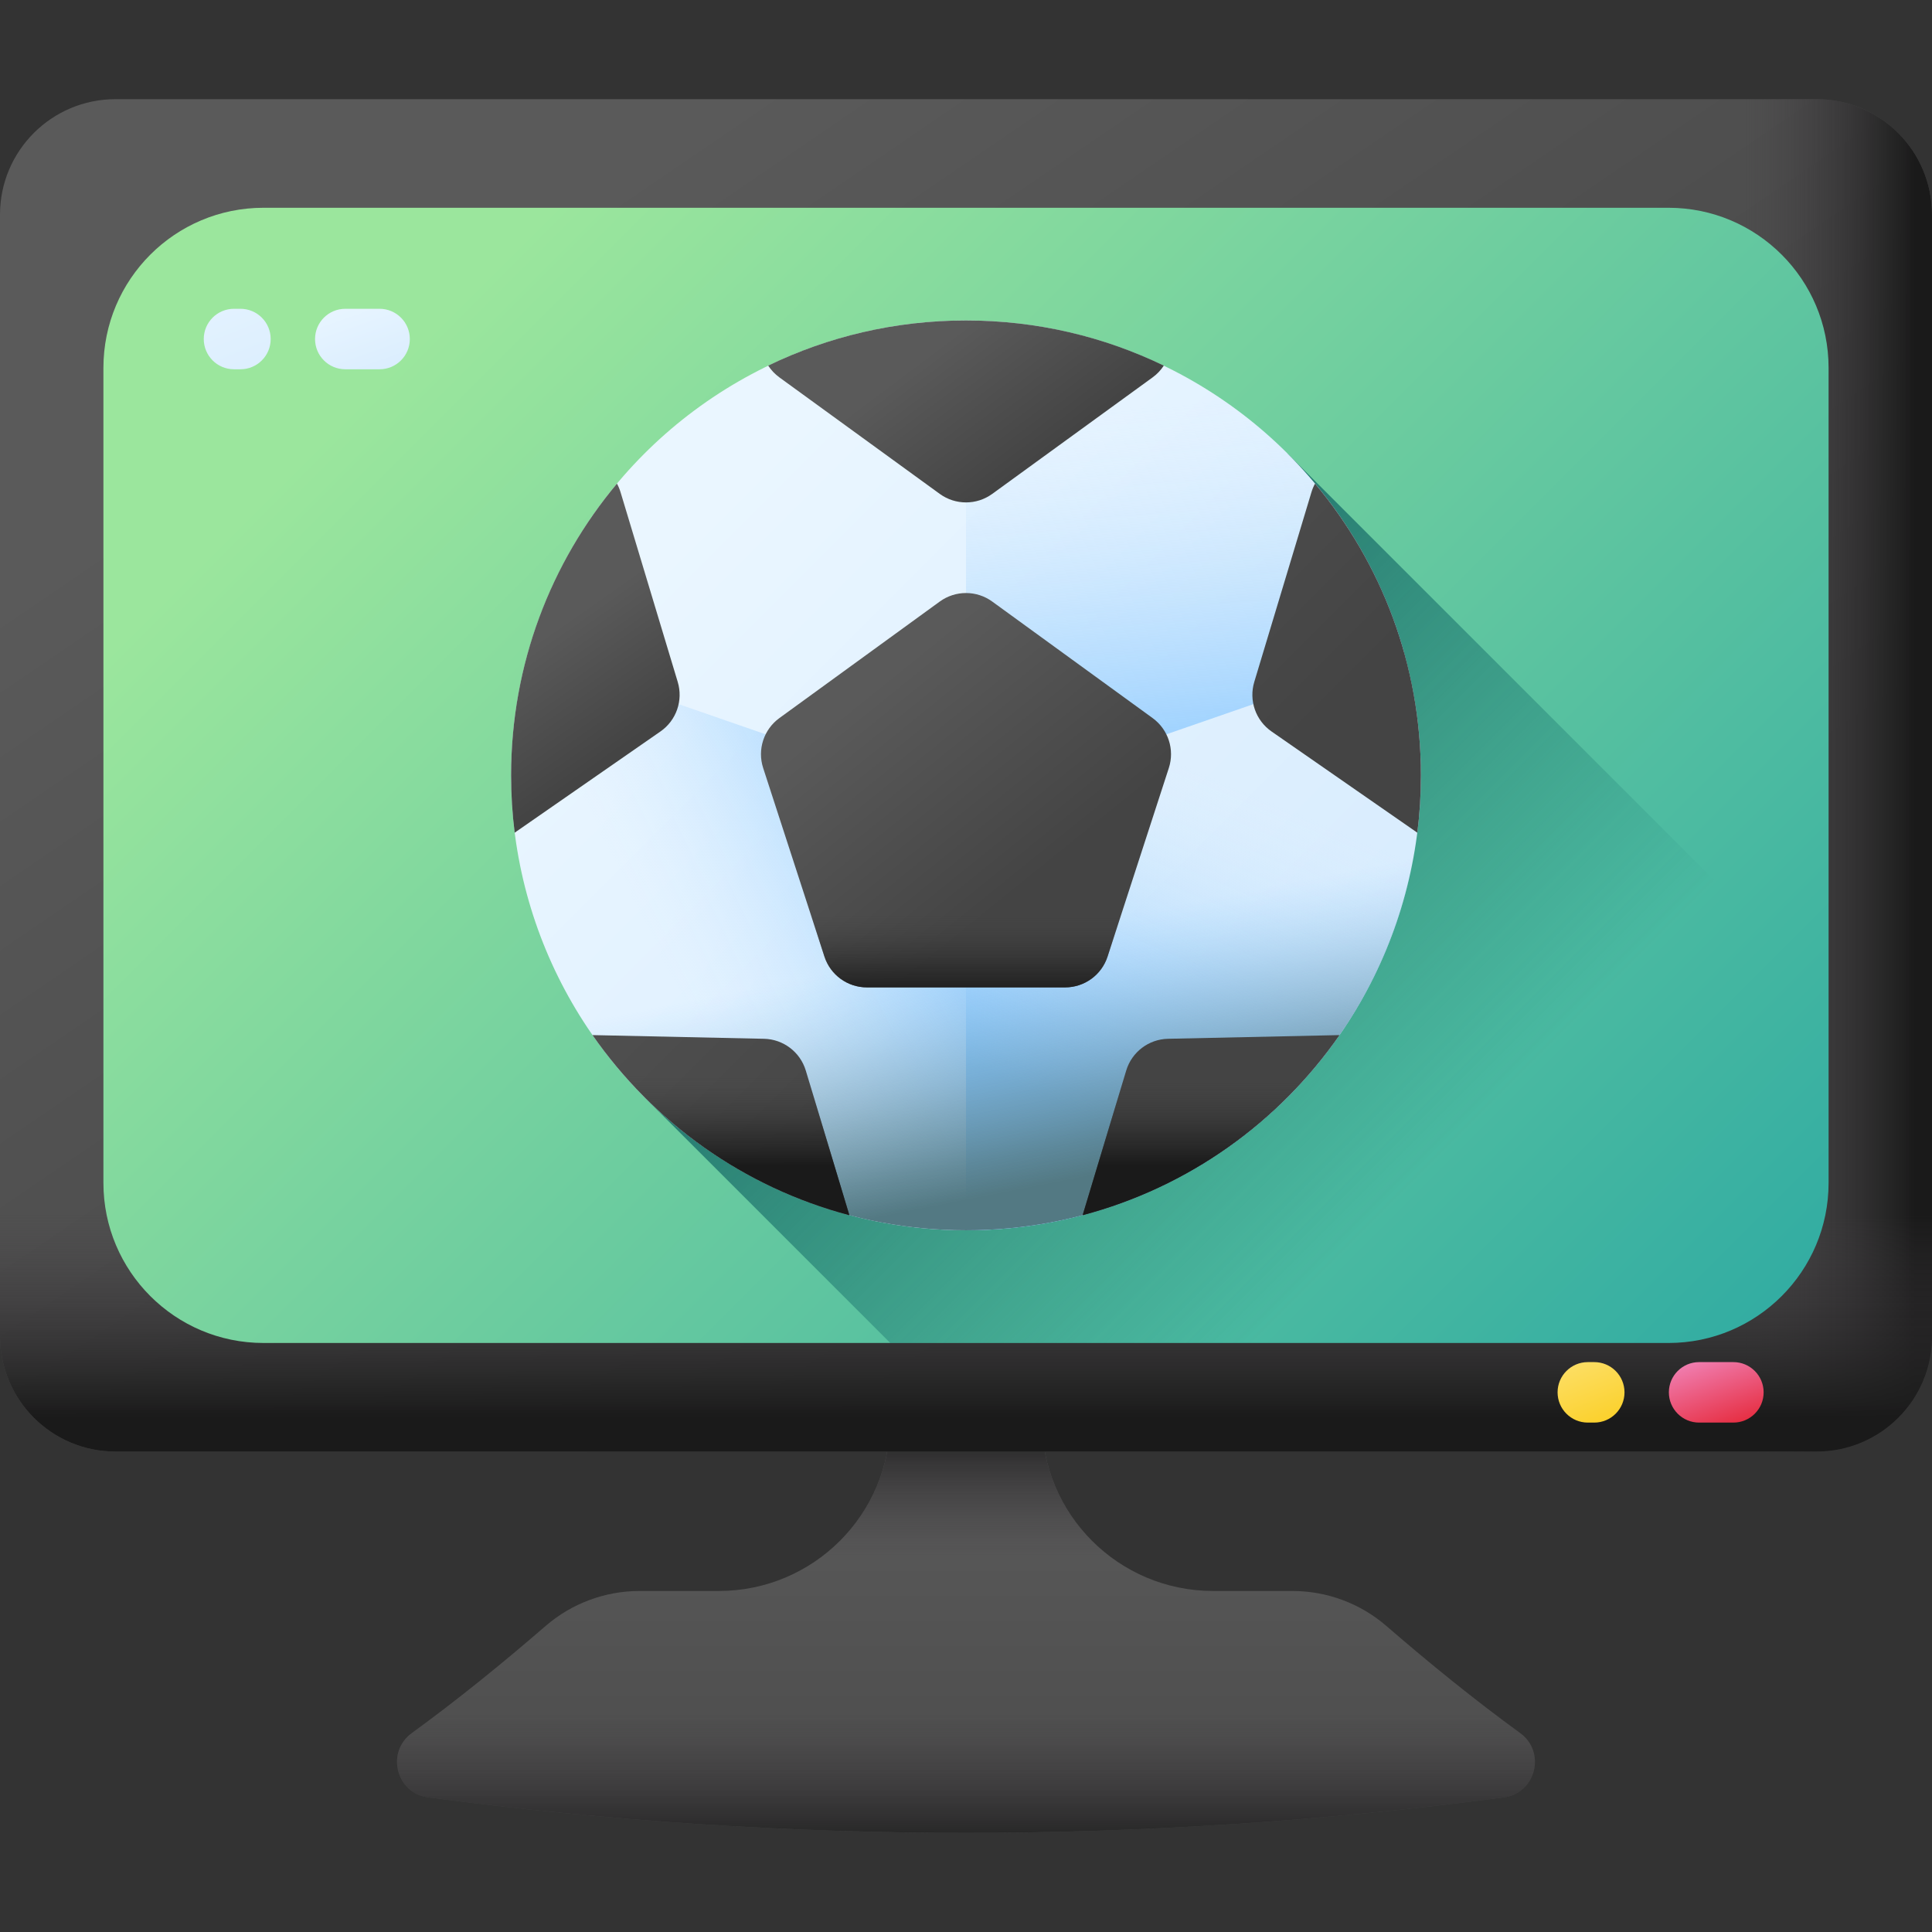
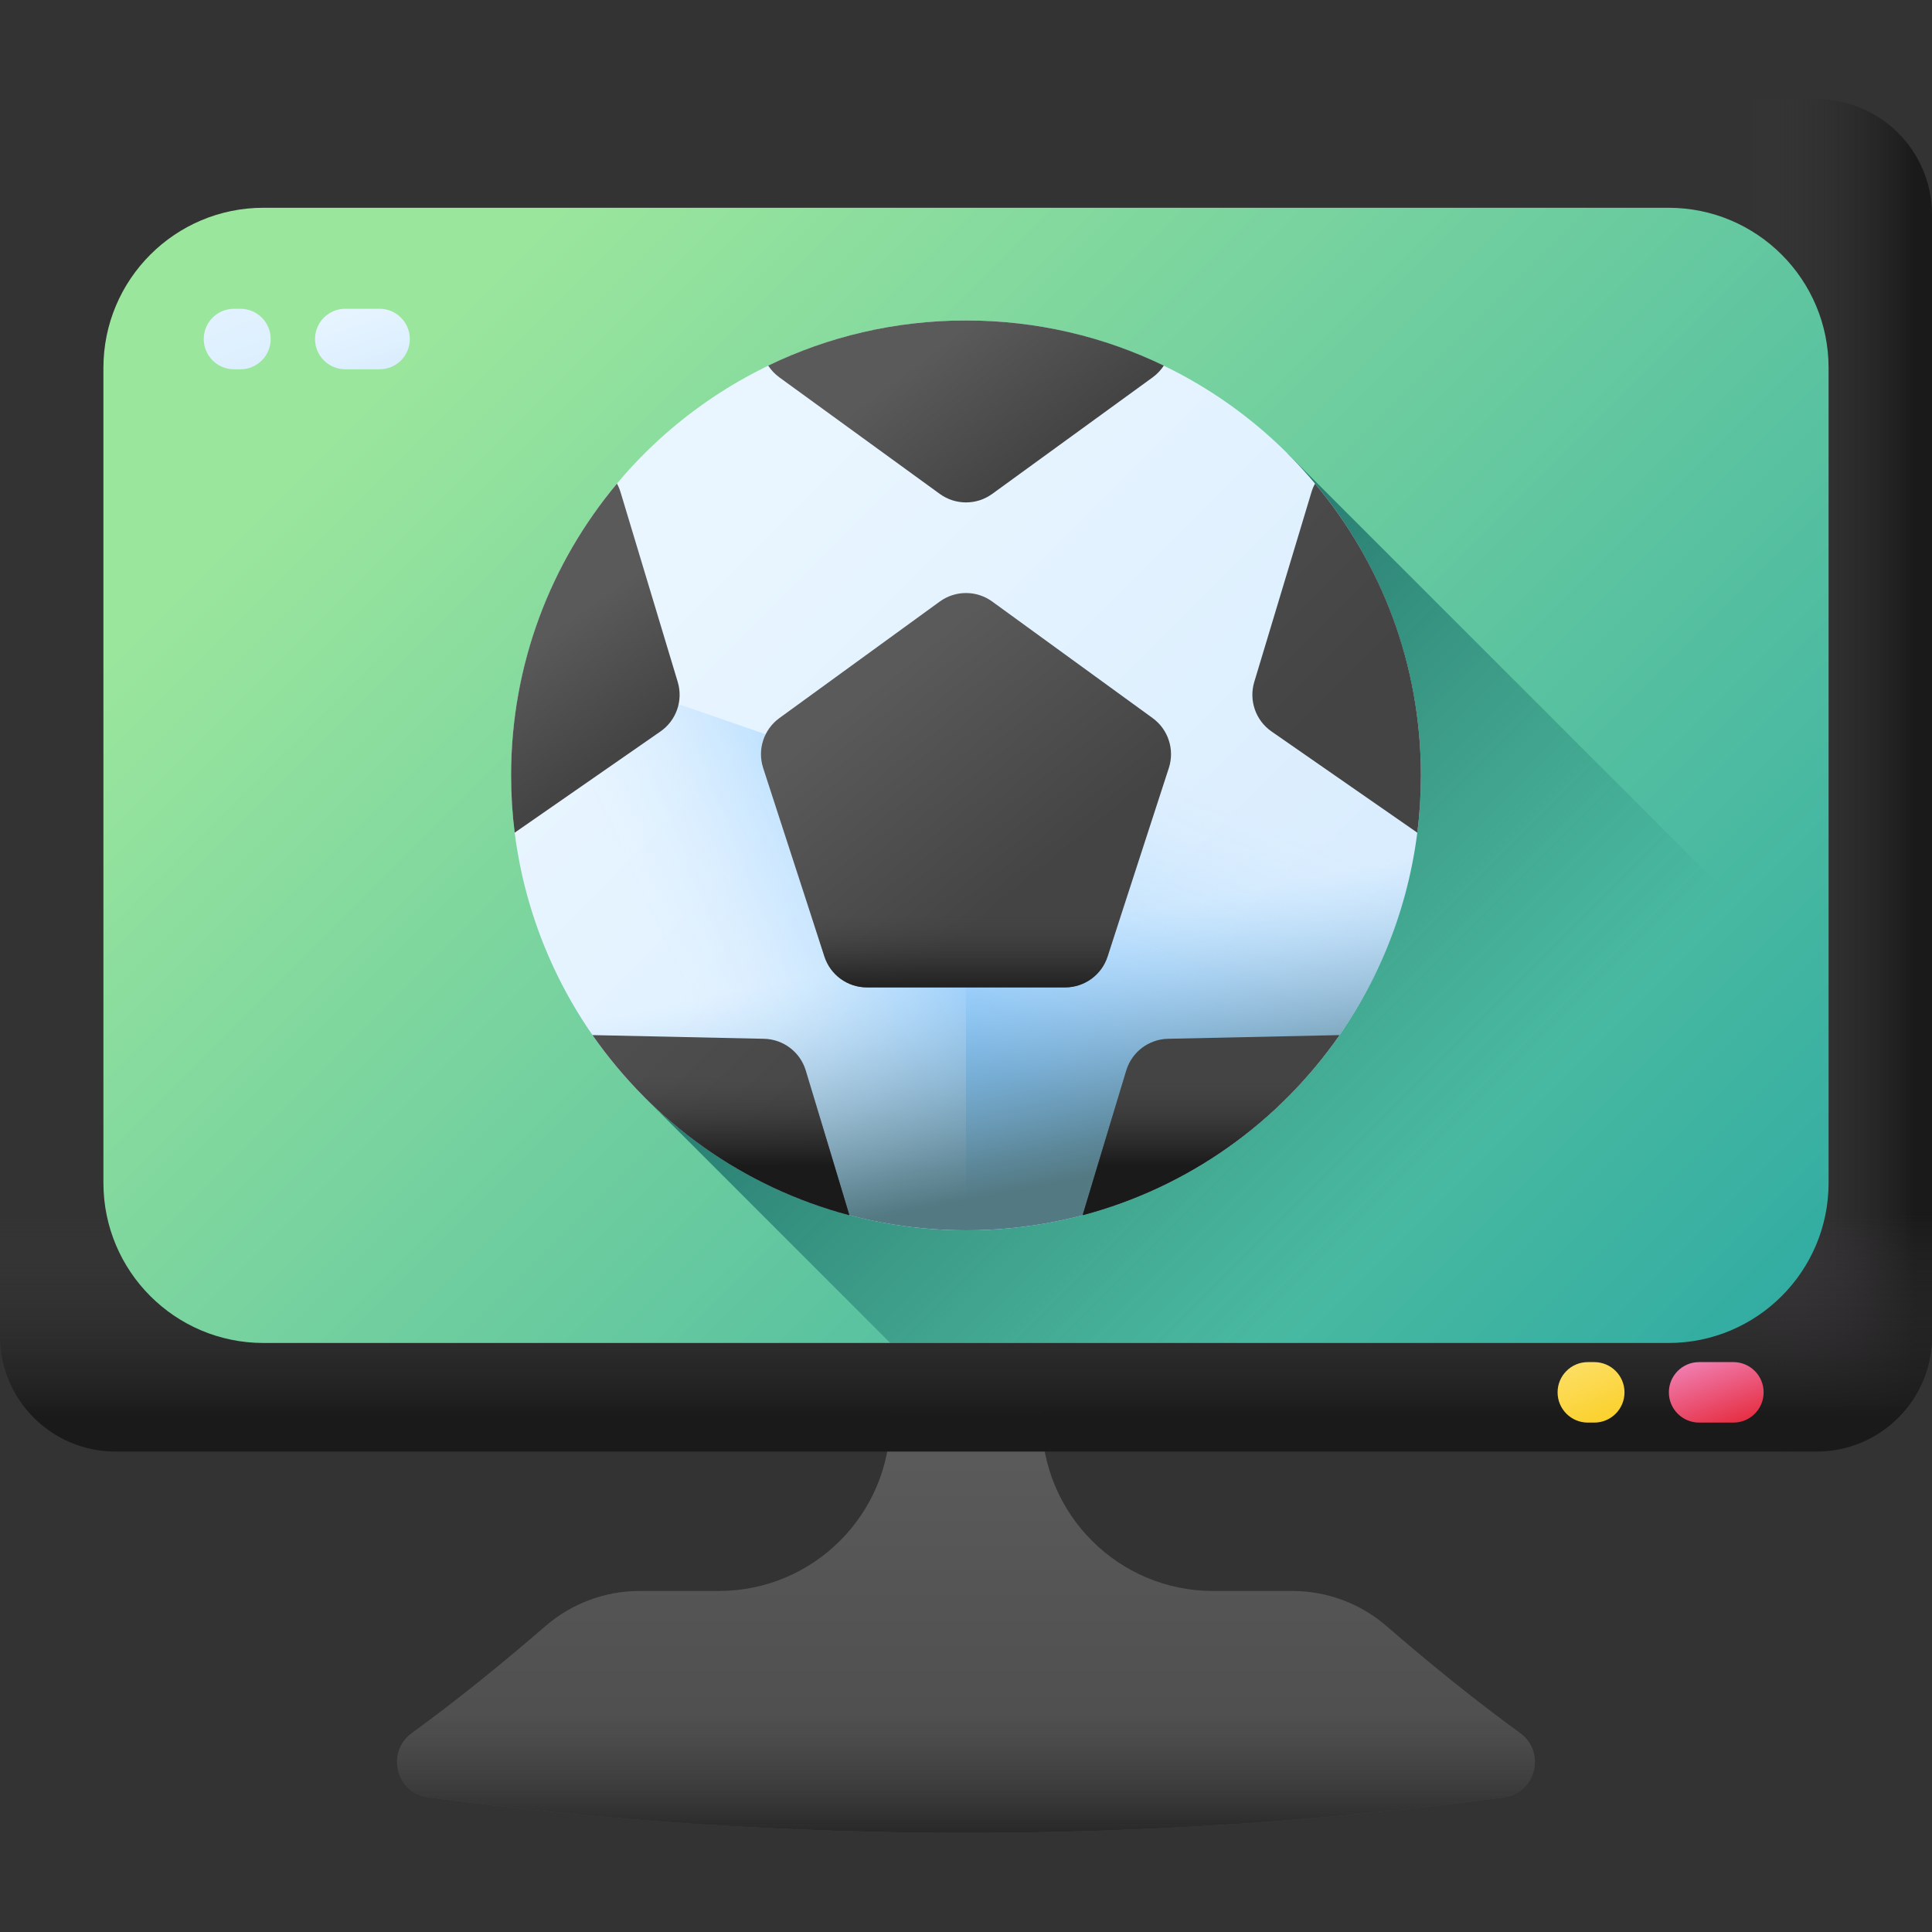
<svg xmlns="http://www.w3.org/2000/svg" xmlns:xlink="http://www.w3.org/1999/xlink" id="Capa_1" enable-background="new 0 0 510 510" height="512" viewBox="0 0 510 510" width="512">
  <rect x="0" y="0" width="510" height="510" fill="#333333" stroke="none" />
  <linearGradient id="lg1">
    <stop offset="0" stop-color="#5a5a5a" />
    <stop offset="1" stop-color="#444" />
  </linearGradient>
  <linearGradient id="SVGID_1_" gradientUnits="userSpaceOnUse" x1="254.994" x2="254.994" xlink:href="#lg1" y1="385.134" y2="530.009" />
  <linearGradient id="lg2">
    <stop offset="0" stop-color="#433f43" stop-opacity="0" />
    <stop offset="1" stop-color="#1a1a1a" />
  </linearGradient>
  <linearGradient id="SVGID_00000047742553416716731970000007449833124807021228_" gradientUnits="userSpaceOnUse" x1="255" x2="255" xlink:href="#lg2" y1="411.145" y2="375.046" />
  <linearGradient id="SVGID_00000080906851474151608260000017493623555669232052_" gradientUnits="userSpaceOnUse" x1="255" x2="255" xlink:href="#lg2" y1="451.974" y2="490.848" />
  <linearGradient id="SVGID_00000158748011152723648180000018165566430789031828_" gradientUnits="userSpaceOnUse" x1="152.074" x2="326.104" xlink:href="#lg1" y1="53.749" y2="308.944" />
  <linearGradient id="SVGID_00000117646608855980203280000011628925260788041369_" gradientUnits="userSpaceOnUse" x1="460.838" x2="505.538" xlink:href="#lg2" y1="204.679" y2="204.679" />
  <linearGradient id="SVGID_00000024720428082933108910000012770590345008821648_" gradientUnits="userSpaceOnUse" x1="255" x2="255" xlink:href="#lg2" y1="320.394" y2="374.183" />
  <linearGradient id="SVGID_00000078763823673199029730000017234060213835812541_" gradientUnits="userSpaceOnUse" x1="125.146" x2="554.915" y1="74.824" y2="504.593">
    <stop offset="0" stop-color="#9be69d" />
    <stop offset="1" stop-color="#0996a4" />
  </linearGradient>
  <linearGradient id="SVGID_00000181785628855162067080000006011830375269489051_" gradientUnits="userSpaceOnUse" x1="367.881" x2="204.328" y1="317.56" y2="154.006">
    <stop offset="0" stop-color="#01525a" stop-opacity="0" />
    <stop offset="1" stop-color="#01525a" />
  </linearGradient>
  <linearGradient id="lg3">
    <stop offset="0" stop-color="#eaf6ff" />
    <stop offset="1" stop-color="#d8ecfe" />
  </linearGradient>
  <linearGradient id="SVGID_00000013164859291734632770000005322651426935166878_" gradientUnits="userSpaceOnUse" x1="184.966" x2="331.823" xlink:href="#lg3" y1="134.644" y2="281.501" />
  <linearGradient id="lg4">
    <stop offset="0" stop-color="#d8ecfe" stop-opacity="0" />
    <stop offset=".135" stop-color="#c9e5fe" stop-opacity=".135" />
    <stop offset=".501" stop-color="#a7d6fe" stop-opacity=".501" />
    <stop offset=".803" stop-color="#92ccfe" stop-opacity=".803" />
    <stop offset="1" stop-color="#8ac9fe" />
  </linearGradient>
  <linearGradient id="SVGID_00000150077050703618366990000009278366255926716350_" gradientUnits="userSpaceOnUse" x1="177.203" x2="260.237" xlink:href="#lg4" y1="258.298" y2="217.314" />
  <linearGradient id="SVGID_00000039839450209430722380000005969489998810950804_" gradientUnits="userSpaceOnUse" x1="306.44" x2="314.424" xlink:href="#lg4" y1="106.788" y2="213.775" />
  <linearGradient id="SVGID_00000104664973305555454510000000630820630696152997_" gradientUnits="userSpaceOnUse" x1="321.329" x2="284.602" xlink:href="#lg4" y1="205.639" y2="292.932" />
  <linearGradient id="SVGID_00000044872291225607222360000001692293903595168153_" gradientUnits="userSpaceOnUse" x1="260.553" x2="273.268" y1="248.683" y2="313.2">
    <stop offset="0" stop-color="#8ac9fe" stop-opacity="0" />
    <stop offset=".066" stop-color="#85c2f3" stop-opacity=".066" />
    <stop offset=".369" stop-color="#6fa2c3" stop-opacity=".37" />
    <stop offset=".637" stop-color="#608ca0" stop-opacity=".637" />
    <stop offset=".857" stop-color="#567e8b" stop-opacity=".857" />
    <stop offset="1" stop-color="#537983" />
  </linearGradient>
  <linearGradient id="SVGID_00000052789468873323742950000001417057397240661690_" gradientUnits="userSpaceOnUse" x1="229.319" x2="270.994" xlink:href="#lg1" y1="182.194" y2="233.758" />
  <linearGradient id="SVGID_00000083089551635406544940000004266403602603739566_" gradientUnits="userSpaceOnUse" x1="251.242" x2="359.704" xlink:href="#lg1" y1="70.356" y2="178.817" />
  <linearGradient id="SVGID_00000021820142187721158990000000521000817060839832_" gradientUnits="userSpaceOnUse" x1="172.14" x2="280.602" xlink:href="#lg1" y1="149.457" y2="257.919" />
  <linearGradient id="SVGID_00000051363712520488289400000017827766644680567483_" gradientUnits="userSpaceOnUse" x1="249.89" x2="273.437" xlink:href="#lg1" y1="89.72" y2="121.115" />
  <linearGradient id="SVGID_00000147906350257128438260000016616437699221919144_" gradientUnits="userSpaceOnUse" x1="144.719" x2="165.44" xlink:href="#lg1" y1="167.124" y2="196.635" />
  <linearGradient id="SVGID_00000084519967502400279860000016271253131392628870_" gradientUnits="userSpaceOnUse" x1="113.946" x2="222.408" xlink:href="#lg1" y1="207.651" y2="316.113" />
  <linearGradient id="lg5">
    <stop offset="0" stop-color="#444" stop-opacity="0" />
    <stop offset=".056" stop-color="#414141" stop-opacity=".056" />
    <stop offset=".655" stop-color="#252525" stop-opacity=".655" />
    <stop offset="1" stop-color="#1a1a1a" />
  </linearGradient>
  <linearGradient id="SVGID_00000003065304359678688090000010568730366751077041_" gradientUnits="userSpaceOnUse" x1="255" x2="255" xlink:href="#lg5" y1="240.94" y2="262.928" />
  <linearGradient id="SVGID_00000029003553599988418580000000853539097529366965_" gradientUnits="userSpaceOnUse" x1="319.694" x2="319.694" xlink:href="#lg5" y1="283.794" y2="307.719" />
  <linearGradient id="SVGID_00000019643141022331451260000004258637047260936122_" gradientUnits="userSpaceOnUse" x1="190.307" x2="190.307" xlink:href="#lg5" y1="283.794" y2="307.719" />
  <linearGradient id="SVGID_00000009588146681926447870000003529462746360200596_" gradientUnits="userSpaceOnUse" x1="50.925" x2="70.798" xlink:href="#lg3" y1="60.079" y2="110.062" />
  <linearGradient id="SVGID_00000026146392260225885520000014454460533953735071_" gradientUnits="userSpaceOnUse" x1="91.28" x2="100.151" xlink:href="#lg3" y1="77.02" y2="102.214" />
  <linearGradient id="SVGID_00000020365458501102679390000011902274380492383659_" gradientUnits="userSpaceOnUse" x1="408.3" x2="428.173" y1="338.128" y2="388.111">
    <stop offset="0" stop-color="#fef0ae" />
    <stop offset="1" stop-color="#fac600" />
  </linearGradient>
  <linearGradient id="SVGID_00000072976294144210262380000009616461535264632493_" gradientUnits="userSpaceOnUse" x1="448.655" x2="457.526" y1="355.069" y2="380.263">
    <stop offset="0" stop-color="#f28cc4" />
    <stop offset="1" stop-color="#e41f2d" />
  </linearGradient>
  <g>
    <g>
      <path d="m401.287 457.487c-12.194-8.886-23.895-18.395-35.326-28.28-6.891-5.959-15.701-9.228-24.811-9.228h-20.9c-24.991 0-45.251-20.259-45.251-45.251v-2.25h-40v2.25c0 24.991-20.259 45.251-45.251 45.251h-20.9c-9.11 0-17.921 3.27-24.812 9.229-11.435 9.888-23.139 19.399-35.337 28.287-6.879 5.012-4.148 15.846 4.29 16.963 94.342 12.485 189.677 12.484 284.019 0 8.433-1.116 11.153-11.962 4.279-16.971z" fill="url(#SVGID_1_)" />
-       <path d="m295.305 412.478c-12.233-8.1-20.305-21.979-20.305-37.75v-2.25h-40v2.25c0 15.77-8.072 29.649-20.305 37.75z" fill="url(#SVGID_00000047742553416716731970000007449833124807021228_)" />
      <path d="m401.3 457.496c-10.083-7.347-19.825-15.125-29.36-23.184-77.775 8.456-156.104 8.456-233.879 0-9.535 8.059-19.277 15.837-29.36 23.184-6.879 5.012-4.148 15.846 4.29 16.963 94.342 12.484 189.677 12.484 284.019 0 8.437-1.117 11.168-11.951 4.29-16.963z" fill="url(#SVGID_00000080906851474151608260000017493623555669232052_)" />
    </g>
    <g>
-       <path d="m479.516 383.178h-449.032c-16.836 0-30.484-13.648-30.484-30.483v-296.033c0-16.836 13.648-30.484 30.484-30.484h449.033c16.836 0 30.484 13.648 30.484 30.484v296.033c-.001 16.835-13.649 30.483-30.485 30.483z" fill="url(#SVGID_00000158748011152723648180000018165566430789031828_)" />
      <path d="m479.516 26.178h-63.84v357h63.84c16.836 0 30.484-13.648 30.484-30.484v-296.032c0-16.835-13.648-30.484-30.484-30.484z" fill="url(#SVGID_00000117646608855980203280000011628925260788041369_)" />
      <path d="m0 243.263v109.432c0 16.836 13.648 30.484 30.484 30.484h449.033c16.836 0 30.484-13.648 30.484-30.484v-109.432z" fill="url(#SVGID_00000024720428082933108910000012770590345008821648_)" />
    </g>
    <g>
      <path d="m440.44 354.513h-370.88c-23.34 0-42.261-18.921-42.261-42.261v-215.146c0-23.34 18.921-42.261 42.261-42.261h370.88c23.34 0 42.261 18.921 42.261 42.261v215.145c0 23.341-18.921 42.262-42.261 42.262z" fill="url(#SVGID_00000078763823673199029730000017234060213835812541_)" />
      <path d="m339.914 119.765-169.828 169.827 64.92 64.921h205.434c23.34 0 42.261-18.921 42.261-42.261v-49.699z" fill="url(#SVGID_00000181785628855162067080000006011830375269489051_)" />
      <g>
        <circle cx="255" cy="204.679" fill="url(#SVGID_00000013164859291734632770000005322651426935166878_)" r="120.086" />
        <path d="m134.914 204.678c0 66.321 53.766 120.086 120.086 120.086v-112.598l-115.617-40.066c-2.91 10.36-4.469 21.286-4.469 32.578z" fill="url(#SVGID_00000150077050703618366990000009278366255926716350_)" />
-         <path d="m370.617 172.1-115.617 40.066v-127.574c55.028 0 101.414 37.015 115.617 87.508z" fill="url(#SVGID_00000039839450209430722380000005969489998810950804_)" />
        <path d="m375.086 204.678c0 66.321-53.766 120.086-120.086 120.086v-112.598l115.617-40.066c2.91 10.36 4.469 21.286 4.469 32.578z" fill="url(#SVGID_00000104664973305555454510000000630820630696152997_)" />
        <path d="m135.853 219.748c7.413 59.208 57.929 105.017 119.147 105.017s111.734-45.808 119.147-105.017z" fill="url(#SVGID_00000044872291225607222360000001692293903595168153_)" />
        <path d="m248.073 158.796-42.336 30.759c-4.131 3.001-5.859 8.321-4.281 13.176l16.171 49.768c1.578 4.856 6.103 8.143 11.208 8.143h52.33c5.106 0 9.631-3.288 11.208-8.143l16.171-49.768c1.578-4.856-.151-10.175-4.281-13.176l-42.336-30.759c-4.13-3.001-9.724-3.001-13.854 0z" fill="url(#SVGID_00000052789468873323742950000001417057397240661690_)" />
        <g>
          <path d="m347.137 127.663c-.386.706-.702 1.455-.942 2.246l-15.098 50.102c-1.474 4.888.367 10.172 4.563 13.082l38.479 26.716c.626-4.954.947-10.007.947-15.131 0-29.31-10.501-56.167-27.949-77.015z" fill="url(#SVGID_00000083089551635406544940000004266403602603739566_)" />
          <path d="m297.294 282.593-11.505 38.187c27.869-7.37 51.769-24.512 67.809-47.54l-45.275.975c-5.1.109-9.555 3.49-11.029 8.378z" fill="url(#SVGID_00000021820142187721158990000000521000817060839832_)" />
          <path d="m307.216 96.511c-15.785-7.638-33.501-11.919-52.216-11.919s-36.431 4.281-52.216 11.919c.772 1.182 1.761 2.242 2.953 3.108l42.336 30.756c4.13 3 9.725 3 13.855 0l42.336-30.756c1.191-.866 2.18-1.926 2.952-3.108z" fill="url(#SVGID_00000051363712520488289400000017827766644680567483_)" />
          <path d="m178.903 180.011-15.098-50.102c-.24-.791-.556-1.54-.942-2.246-17.448 20.848-27.949 47.705-27.949 77.015 0 5.124.32 10.177.947 15.131l38.479-26.716c4.196-2.91 6.037-8.193 4.563-13.082z" fill="url(#SVGID_00000147906350257128438260000016616437699221919144_)" />
          <path d="m201.677 274.215-45.275-.975c16.04 23.028 39.939 40.17 67.809 47.54l-11.505-38.187c-1.474-4.888-5.929-8.269-11.029-8.378z" fill="url(#SVGID_00000084519967502400279860000016271253131392628870_)" />
        </g>
        <path d="m205.455 215.039 12.172 37.46c1.578 4.856 6.103 8.143 11.208 8.143h52.33c5.106 0 9.631-3.288 11.208-8.143l12.172-37.46z" fill="url(#SVGID_00000003065304359678688090000010568730366751077041_)" />
        <g>
          <path d="m308.323 274.215c-5.1.108-9.555 3.49-11.029 8.378l-11.505 38.187c27.869-7.37 51.769-24.512 67.809-47.54z" fill="url(#SVGID_00000029003553599988418580000000853539097529366965_)" />
          <path d="m201.677 274.215-45.275-.975c16.04 23.028 39.939 40.17 67.809 47.54l-11.505-38.187c-1.474-4.888-5.929-8.269-11.029-8.378z" fill="url(#SVGID_00000019643141022331451260000004258637047260936122_)" />
        </g>
      </g>
      <g>
        <path d="m61.772 81.513h1.699c4.409 0 7.984 3.575 7.984 7.984 0 4.41-3.575 7.984-7.984 7.984h-1.699c-4.41 0-7.984-3.574-7.984-7.984 0-4.409 3.575-7.984 7.984-7.984z" fill="url(#SVGID_00000009588146681926447870000003529462746360200596_)" />
        <path d="m91.149 97.481c-4.41 0-7.984-3.574-7.984-7.984 0-4.409 3.575-7.984 7.984-7.984h9.049c4.409 0 7.984 3.575 7.984 7.984 0 4.41-3.575 7.984-7.984 7.984z" fill="url(#SVGID_00000026146392260225885520000014454460533953735071_)" />
      </g>
    </g>
    <g>
      <path d="m419.147 359.562h1.699c4.409 0 7.984 3.575 7.984 7.984 0 4.41-3.575 7.984-7.984 7.984h-1.699c-4.41 0-7.984-3.574-7.984-7.984 0-4.409 3.575-7.984 7.984-7.984z" fill="url(#SVGID_00000020365458501102679390000011902274380492383659_)" />
      <path d="m448.524 375.53c-4.41 0-7.984-3.574-7.984-7.984 0-4.409 3.575-7.984 7.984-7.984h9.049c4.409 0 7.984 3.575 7.984 7.984 0 4.41-3.575 7.984-7.984 7.984z" fill="url(#SVGID_00000072976294144210262380000009616461535264632493_)" />
    </g>
  </g>
</svg>